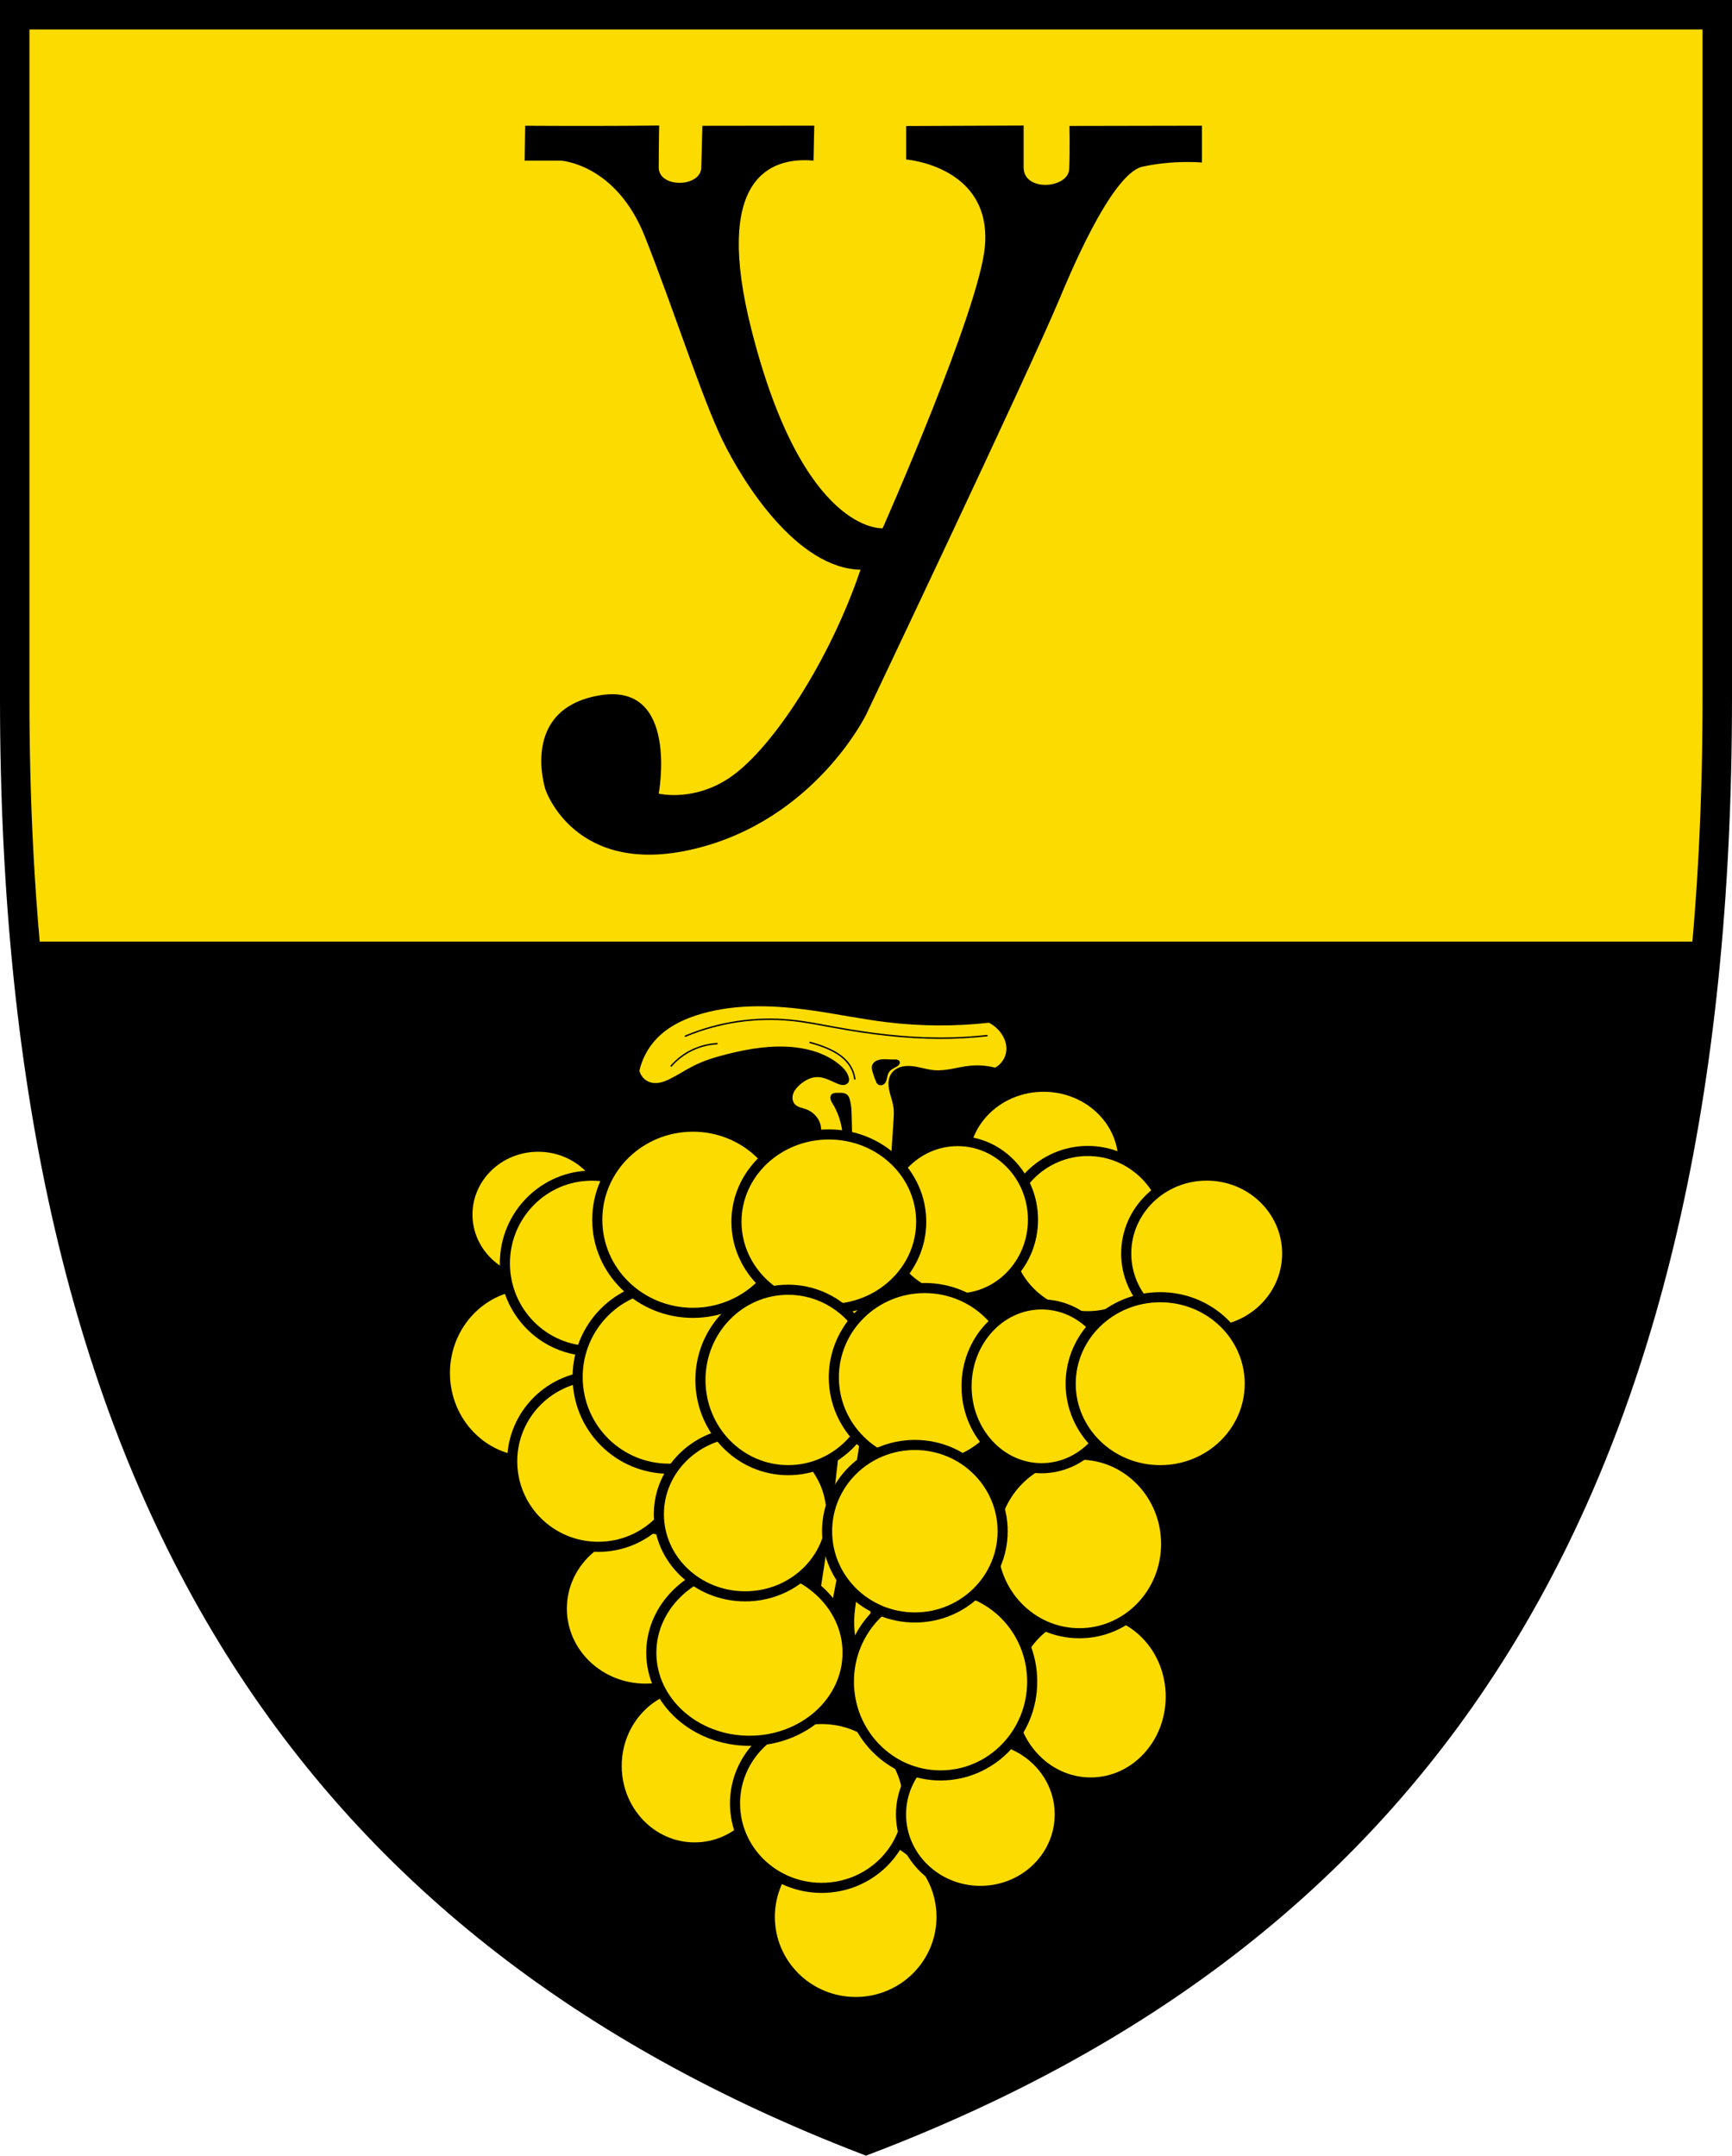
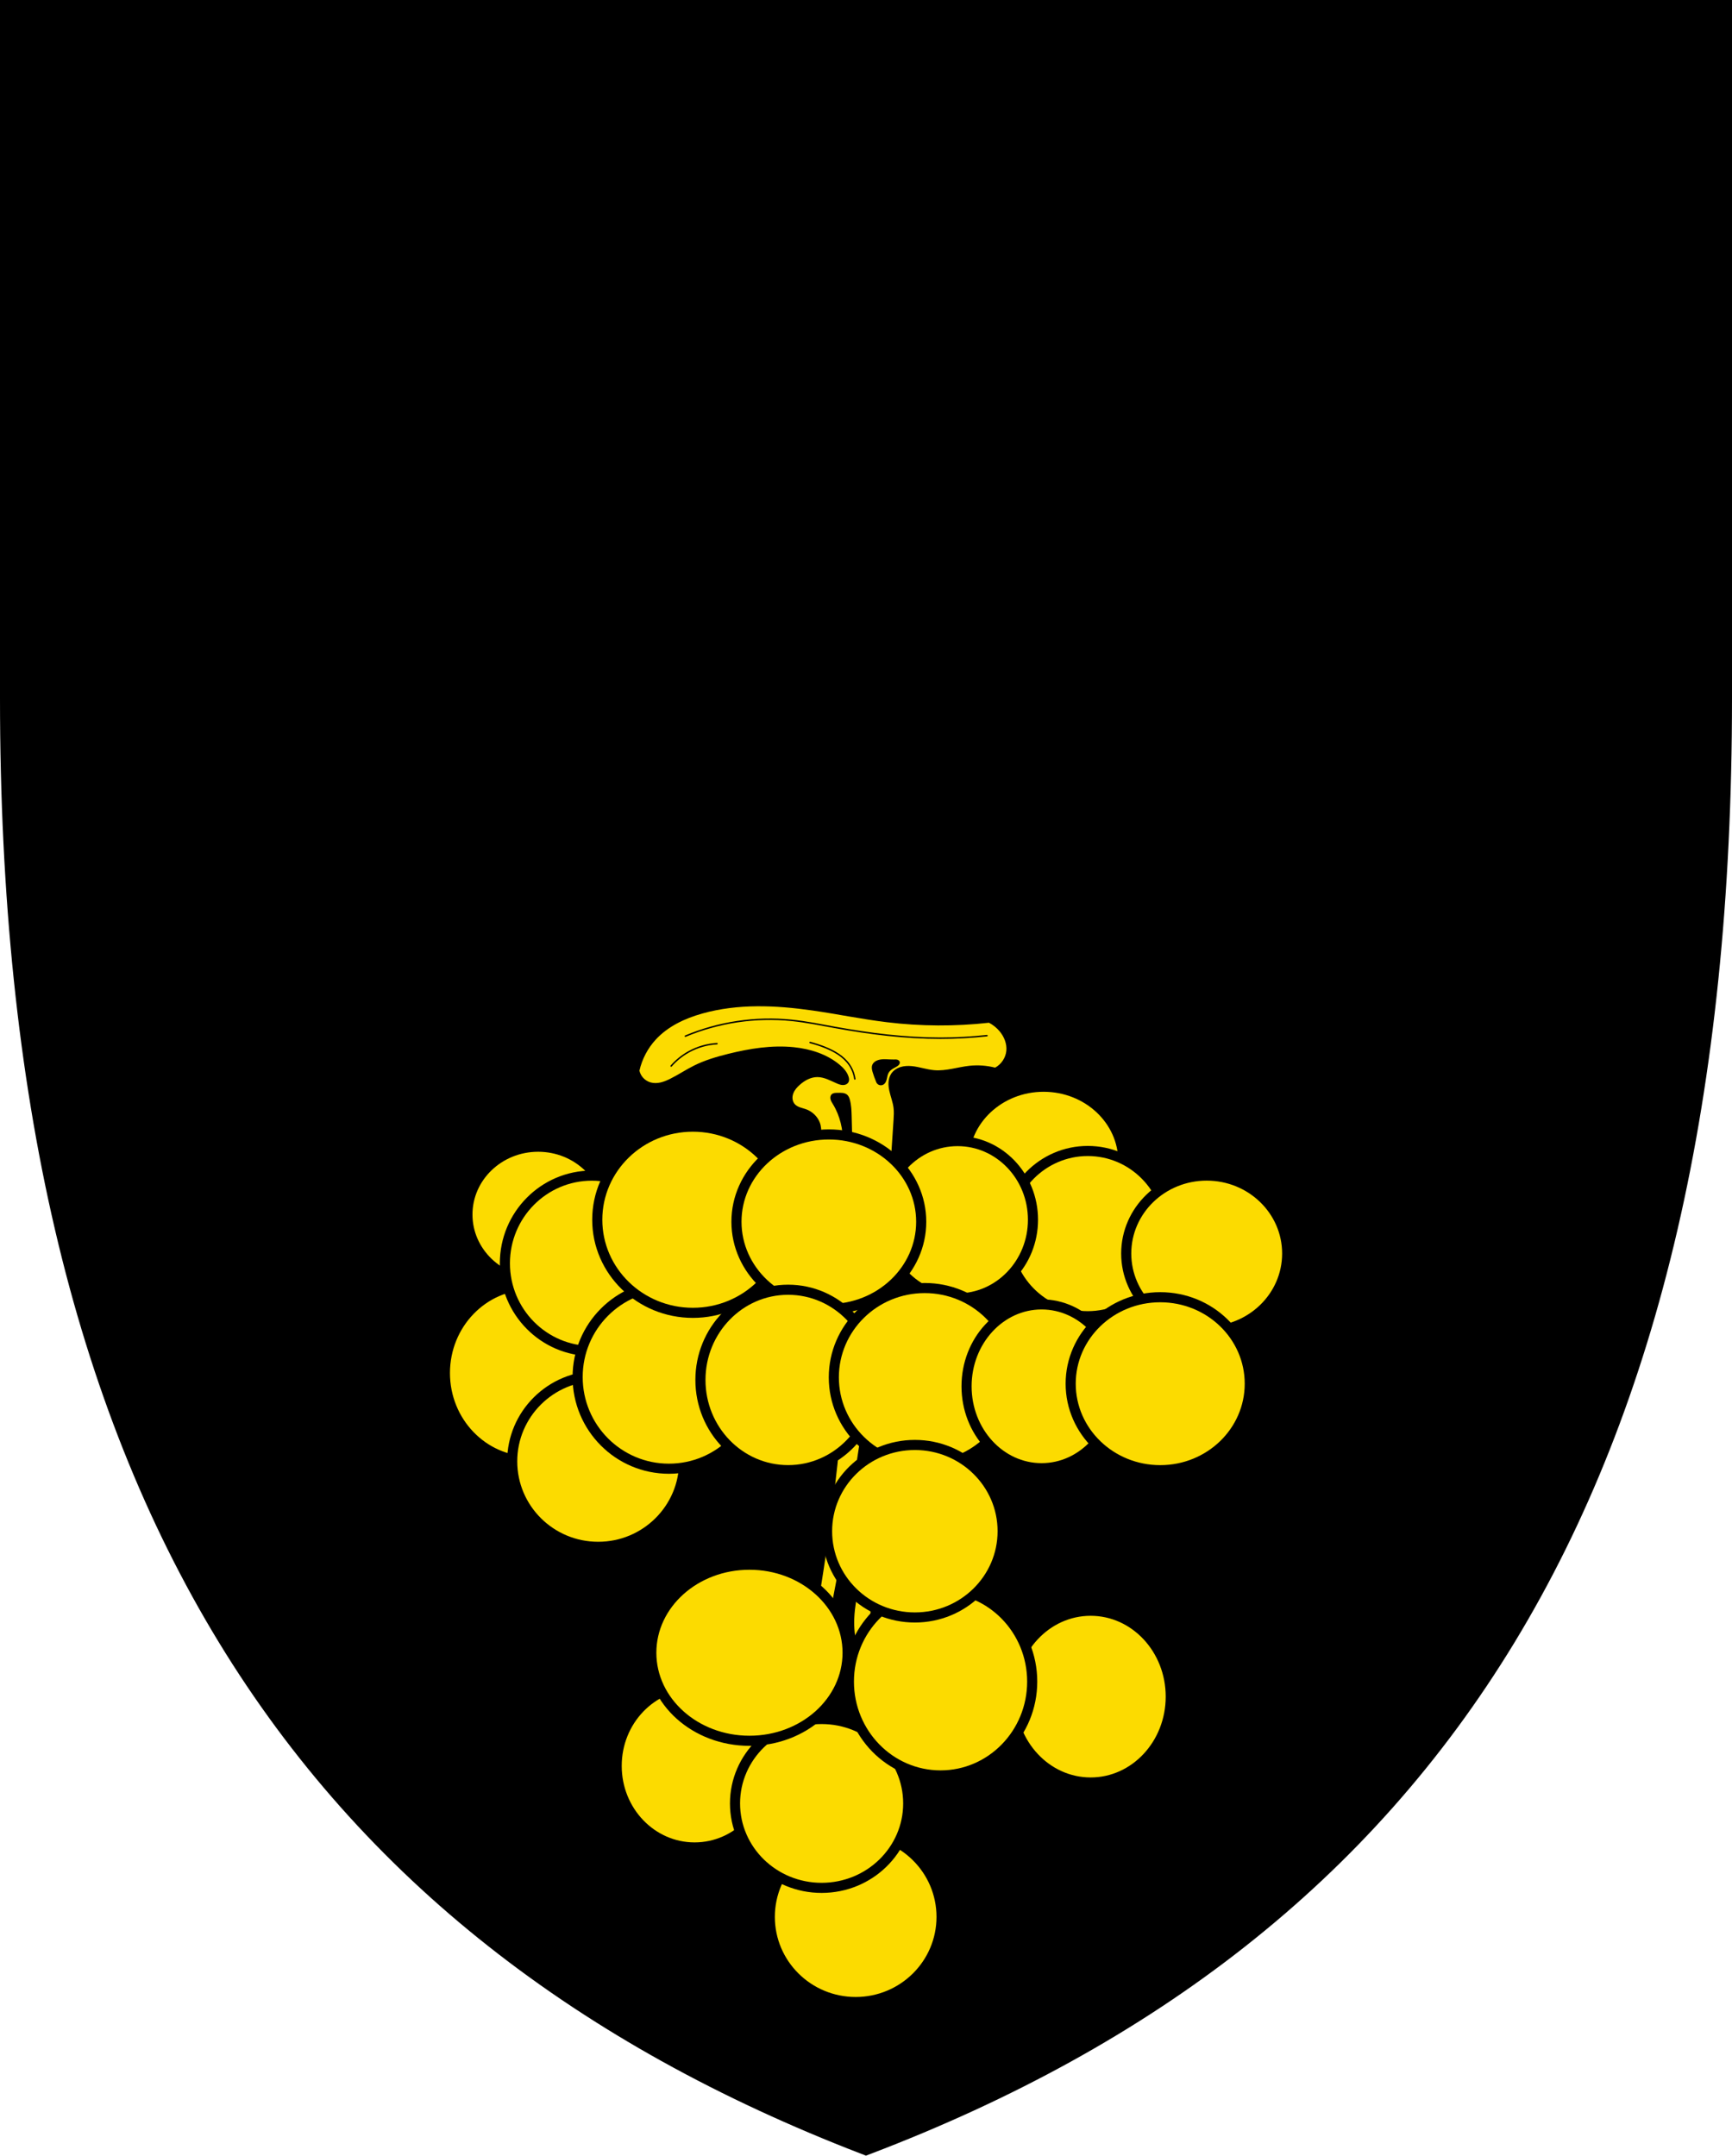
<svg xmlns="http://www.w3.org/2000/svg" width="600" height="746.8" version="1.1" viewBox="0 0 600 746.8" xml:space="preserve">
  <path d="m594.9 242c0 273.3-100.6 425.1-294.9 499.3-193.2-74.5-294.9-226.1-294.9-499.3v-236.9h589.8z" />
  <g transform="translate(-9.375 4.243)">
    <path d="m310.8 559.8c-0.106-3.754 0.33-7.499 0.5-11.25 0.553-12.22-1.778-24.57-6.75-35.75l-3.25 4c4.451 8.281 6.391 17.89 5.5 27.25-0.398 4.179-1.344 8.305-1.5 12.5-0.233 6.263 1.347 12.58 4.5 18l4.25-0.25c-1.999-4.566-3.109-9.518-3.25-14.5z" fill="#fcdb00" />
    <path d="m288.5 575.1c12.39-63.39 17.74-128.2 15.91-192.7-0.054-1.908-0.117-3.838-0.629-5.677-0.171-0.615-0.407-1.239-0.873-1.675-0.429-0.401-1.013-0.599-1.595-0.676-0.582-0.077-1.172-0.042-1.759-0.036-0.367 3e-3 -0.736-4e-3 -1.097 0.058-0.361 0.062-0.72 0.2-0.982 0.456-0.228 0.223-0.37 0.525-0.426 0.838-0.055 0.314-0.027 0.638 0.054 0.947 0.162 0.616 0.523 1.157 0.855 1.701 1.214 1.994 2.086 4.188 2.652 6.452 0.283 1.134 0.49 2.286 0.619 3.447l-7.513 0.442c0.261-1.353 0.137-2.778-0.354-4.066-0.812-2.129-2.63-3.824-4.773-4.596-0.679-0.245-1.386-0.402-2.066-0.645-0.679-0.243-1.344-0.583-1.824-1.123-0.429-0.483-0.686-1.107-0.765-1.748-0.079-0.641 0.016-1.297 0.233-1.905 0.433-1.216 1.328-2.214 2.3-3.064 0.842-0.737 1.762-1.392 2.774-1.87 1.012-0.478 2.118-0.774 3.237-0.782 1.203-8e-3 2.386 0.315 3.506 0.752 1.121 0.436 2.193 0.986 3.3 1.458 0.699 0.298 1.433 0.569 2.192 0.549 0.38-0.01 0.76-0.095 1.094-0.275 0.334-0.18 0.619-0.46 0.779-0.804 0.127-0.273 0.173-0.58 0.163-0.881-0.01-0.301-0.076-0.598-0.163-0.887-0.521-1.717-1.8-3.099-3.182-4.243-4.387-3.633-10.07-5.422-15.73-6.01-7.638-0.793-15.35 0.452-22.8 2.298-4.06 1.006-8.1 2.201-11.84 4.066-2.833 1.412-5.47 3.194-8.308 4.596-1.045 0.516-2.123 0.982-3.258 1.243-1.136 0.261-2.337 0.309-3.459-6e-3 -0.947-0.266-1.821-0.79-2.501-1.501-0.68-0.711-1.165-1.607-1.388-2.565 0.906-4.004 2.877-7.762 5.657-10.78 4.216-4.582 10.09-7.327 16.09-9.016 12.35-3.478 25.49-2.88 38.18-1.061 8.622 1.235 17.16 3.018 25.81 4.066 11.73 1.421 23.62 1.481 35.36 0.177 1.419 0.744 2.689 1.772 3.712 3.005 1.551 1.87 2.534 4.3 2.298 6.718-0.236 2.422-1.744 4.684-3.889 5.834-2.884-0.737-5.899-0.956-8.859-0.644-4.079 0.431-8.089 1.86-12.18 1.528-2.644-0.215-5.185-1.162-7.826-1.412-1.321-0.125-2.674-0.07-3.939 0.331-1.264 0.402-2.437 1.171-3.173 2.274-0.568 0.851-0.859 1.867-0.937 2.887-0.078 1.02 0.05 2.047 0.267 3.047 0.433 2 1.22 3.923 1.466 5.955 0.163 1.347 0.083 2.711 0 4.066-3.955 64.94-12.85 129.6-26.57 193.2z" fill="#fcdb00" />
    <path d="m246.8 354.7c11.55-4.84 24.31-6.743 36.77-5.48 5.11 0.518 10.15 1.556 15.2 2.475 12.02 2.187 24.2 3.712 36.42 3.712 5.373-3e-5 10.75-0.295 16.09-0.884" fill="none" stroke="#000" stroke-linecap="round" stroke-width=".5" />
    <path d="m290 356.9c1.698 0.437 3.369 0.98 5 1.625 3.329 1.316 6.611 3.165 8.625 6.125 0.988 1.452 1.635 3.135 1.875 4.875" fill="none" stroke="#000" stroke-linecap="round" stroke-width=".5" />
    <path transform="translate(-2.859 .419)" d="m315.7 370c-0.441-1.039-0.824-2.101-1.149-3.182-0.121-0.403-0.234-0.81-0.283-1.228-0.049-0.418-0.03-0.849 0.106-1.247 0.151-0.44 0.445-0.825 0.805-1.12 0.36-0.295 0.786-0.504 1.228-0.648 0.866-0.283 1.793-0.324 2.704-0.296 0.911 0.028 1.821 0.121 2.732 0.097 0.404-0.011 0.815-0.043 1.207 0.058 0.196 0.051 0.384 0.135 0.541 0.263s0.279 0.301 0.33 0.497c0.061 0.235 0.016 0.488-0.088 0.707-0.106 0.223-0.271 0.414-0.459 0.574s-0.398 0.291-0.612 0.415c-0.614 0.354-1.266 0.654-1.818 1.098-0.383 0.307-0.714 0.684-0.938 1.122-0.276 0.54-0.377 1.149-0.505 1.741-0.092 0.425-0.2 0.85-0.392 1.241-0.191 0.391-0.471 0.748-0.846 0.969-0.461 0.273-1.051 0.314-1.546 0.109-0.495-0.205-0.883-0.651-1.017-1.17z" />
    <g fill="#fcdb00" stroke="#000" stroke-linecap="round" stroke-linejoin="round" stroke-width="3.5">
      <ellipse cx="305.8" cy="659.8" rx="29.75" ry="29.5" style="paint-order:normal" />
      <ellipse cx="387.2" cy="583.5" rx="27.75" ry="29.75" style="paint-order:normal" />
-       <ellipse cx="383.3" cy="530.6" rx="30.05" ry="30.94" style="paint-order:normal" />
      <ellipse cx="193" cy="471.4" rx="29.5" ry="30.62" style="paint-order:normal" />
      <ellipse cx="195.8" cy="416.5" rx="24.5" ry="23.5" style="paint-order:normal" />
-       <ellipse cx="233" cy="553" rx="29" ry="27.75" style="paint-order:normal" />
      <ellipse cx="214.4" cy="433.4" rx="30.12" ry="30.38" style="paint-order:normal" />
      <ellipse cx="216.6" cy="502" rx="29.79" ry="29.61" style="paint-order:normal" />
      <ellipse cx="241.1" cy="472.8" rx="31.62" ry="31.75" style="paint-order:normal" />
      <ellipse cx="249.4" cy="418.3" rx="33.12" ry="32.25" style="paint-order:normal" />
      <ellipse cx="370.9" cy="398.1" rx="27.62" ry="25.88" style="paint-order:normal" />
      <ellipse cx="386.2" cy="423.1" rx="28.25" ry="28.62" style="paint-order:normal" />
      <ellipse cx="341.1" cy="418.3" rx="26.12" ry="27.25" style="paint-order:normal" />
      <ellipse cx="296.5" cy="419" rx="32" ry="30.25" style="paint-order:normal" />
      <ellipse cx="427.4" cy="430" rx="27.88" ry="27" style="paint-order:normal" />
      <ellipse cx="250" cy="607.5" rx="27" ry="28.25" style="paint-order:normal" />
      <ellipse cx="294" cy="620.5" rx="30" ry="29.25" style="paint-order:normal" />
      <ellipse cx="269" cy="568.3" rx="34" ry="30.5" style="paint-order:normal" />
-       <ellipse cx="267.5" cy="520.3" rx="29.88" ry="28.46" style="paint-order:normal" />
      <ellipse cx="282.4" cy="473.8" rx="30.38" ry="31.25" style="paint-order:normal" />
      <ellipse cx="329.7" cy="472.9" rx="31.47" ry="30.94" style="paint-order:normal" />
      <ellipse cx="370.2" cy="476" rx="25.99" ry="28.37" style="paint-order:normal" />
      <ellipse cx="411.3" cy="475.1" rx="31.02" ry="29.96" style="paint-order:normal" />
-       <ellipse cx="349" cy="624.3" rx="27.5" ry="26.5" style="paint-order:normal" />
      <ellipse cx="335.2" cy="578.3" rx="31.75" ry="32.5" style="paint-order:normal" />
      <ellipse cx="326.3" cy="526.2" rx="30.41" ry="29.88" style="paint-order:normal" />
    </g>
  </g>
  <path d="m232.5 369.3c1.703-1.951 3.742-3.608 6-4.875 3.016-1.693 6.422-2.684 9.875-2.875" fill="none" stroke="#000" stroke-linecap="round" stroke-width=".5" />
-   <rect x="5.1" y="5.1" width="590.3" height="321.1" fill="#fcdb00" fill-rule="evenodd" />
  <path d="m228.2 274.9s7.182-38.78-20.59-34c-27.77 4.788-18.67 32.56-18.67 32.56s10.05 30.64 51.71 20.59 59.37-46.44 59.37-46.44 55.54-116.8 67.03-144.1c2.423-5.754 17.72-43.38 28.73-45.77 11.01-2.394 20.59-1.436 20.59-1.436v-12.76l-45.88 0.085s0.173 8.019-0.085 14.87c-0.258 6.853-15.8 8.083-15.8-0.479v-14.53l-40.7 0.169v11.59s29.69 2.296 27.29 30.07c-1.896 21.99-35.43 97.68-35.43 97.68s-27.52 2.192-45.49-68.95c-12.98-51.38 5.71-59.83 21.55-58.41l0.254-12.11c-7.182 0-38.76 0.05-38.76 0.05s-0.317 12.73-0.38 14.46c-0.148 6.889-14.67 7.234-14.75 0 0 0 0.097-13.58 0.169-14.56-21.13 0.271-46.44 0.085-46.44 0.085l-0.169 12.08h12.45s19.15 0.958 29.21 26.33c10.05 25.38 19.63 55.54 26.81 70.38 7.182 14.84 25.86 44.53 47.88 45.01-10.53 31.12-30.23 61.59-45.01 71.82-12.64 8.751-24.9 5.746-24.9 5.746z" />
  <path d="m594.9 242c0 273.3-100.6 425.1-294.9 499.3-193.2-74.5-294.9-226.1-294.9-499.3v-236.9h589.8z" fill="none" stroke="#000" stroke-width="10.2" />
</svg>